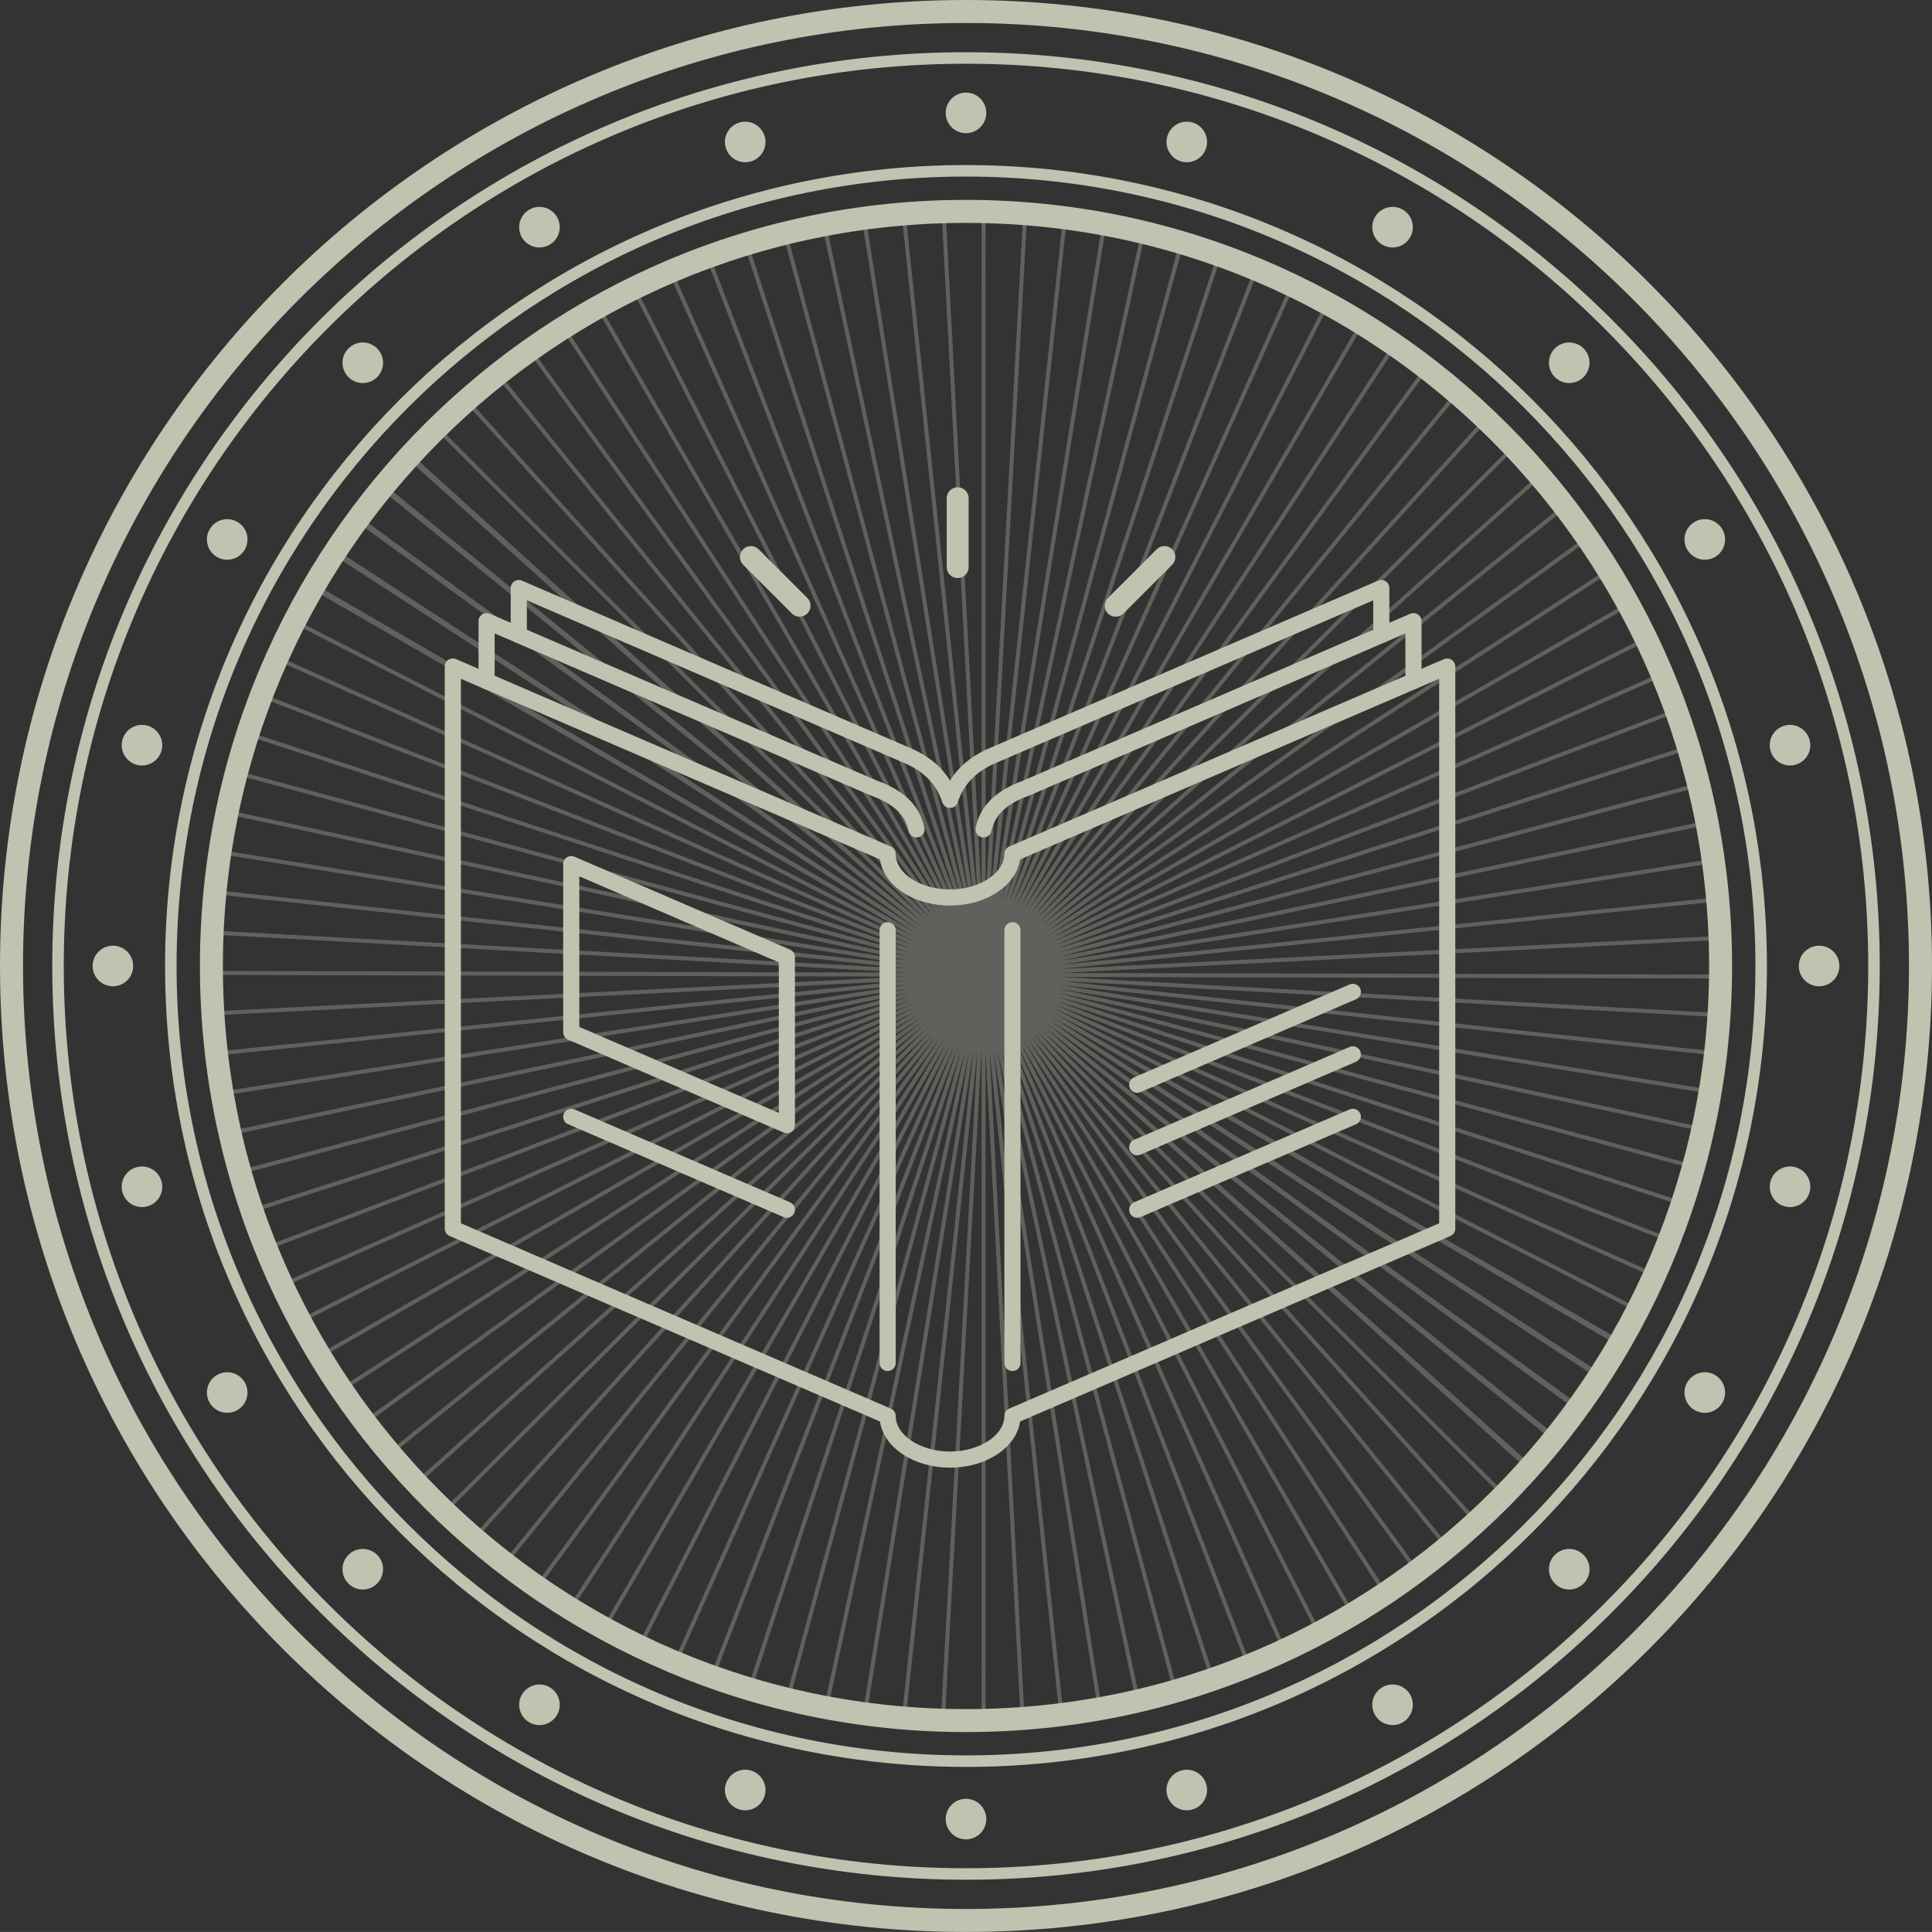
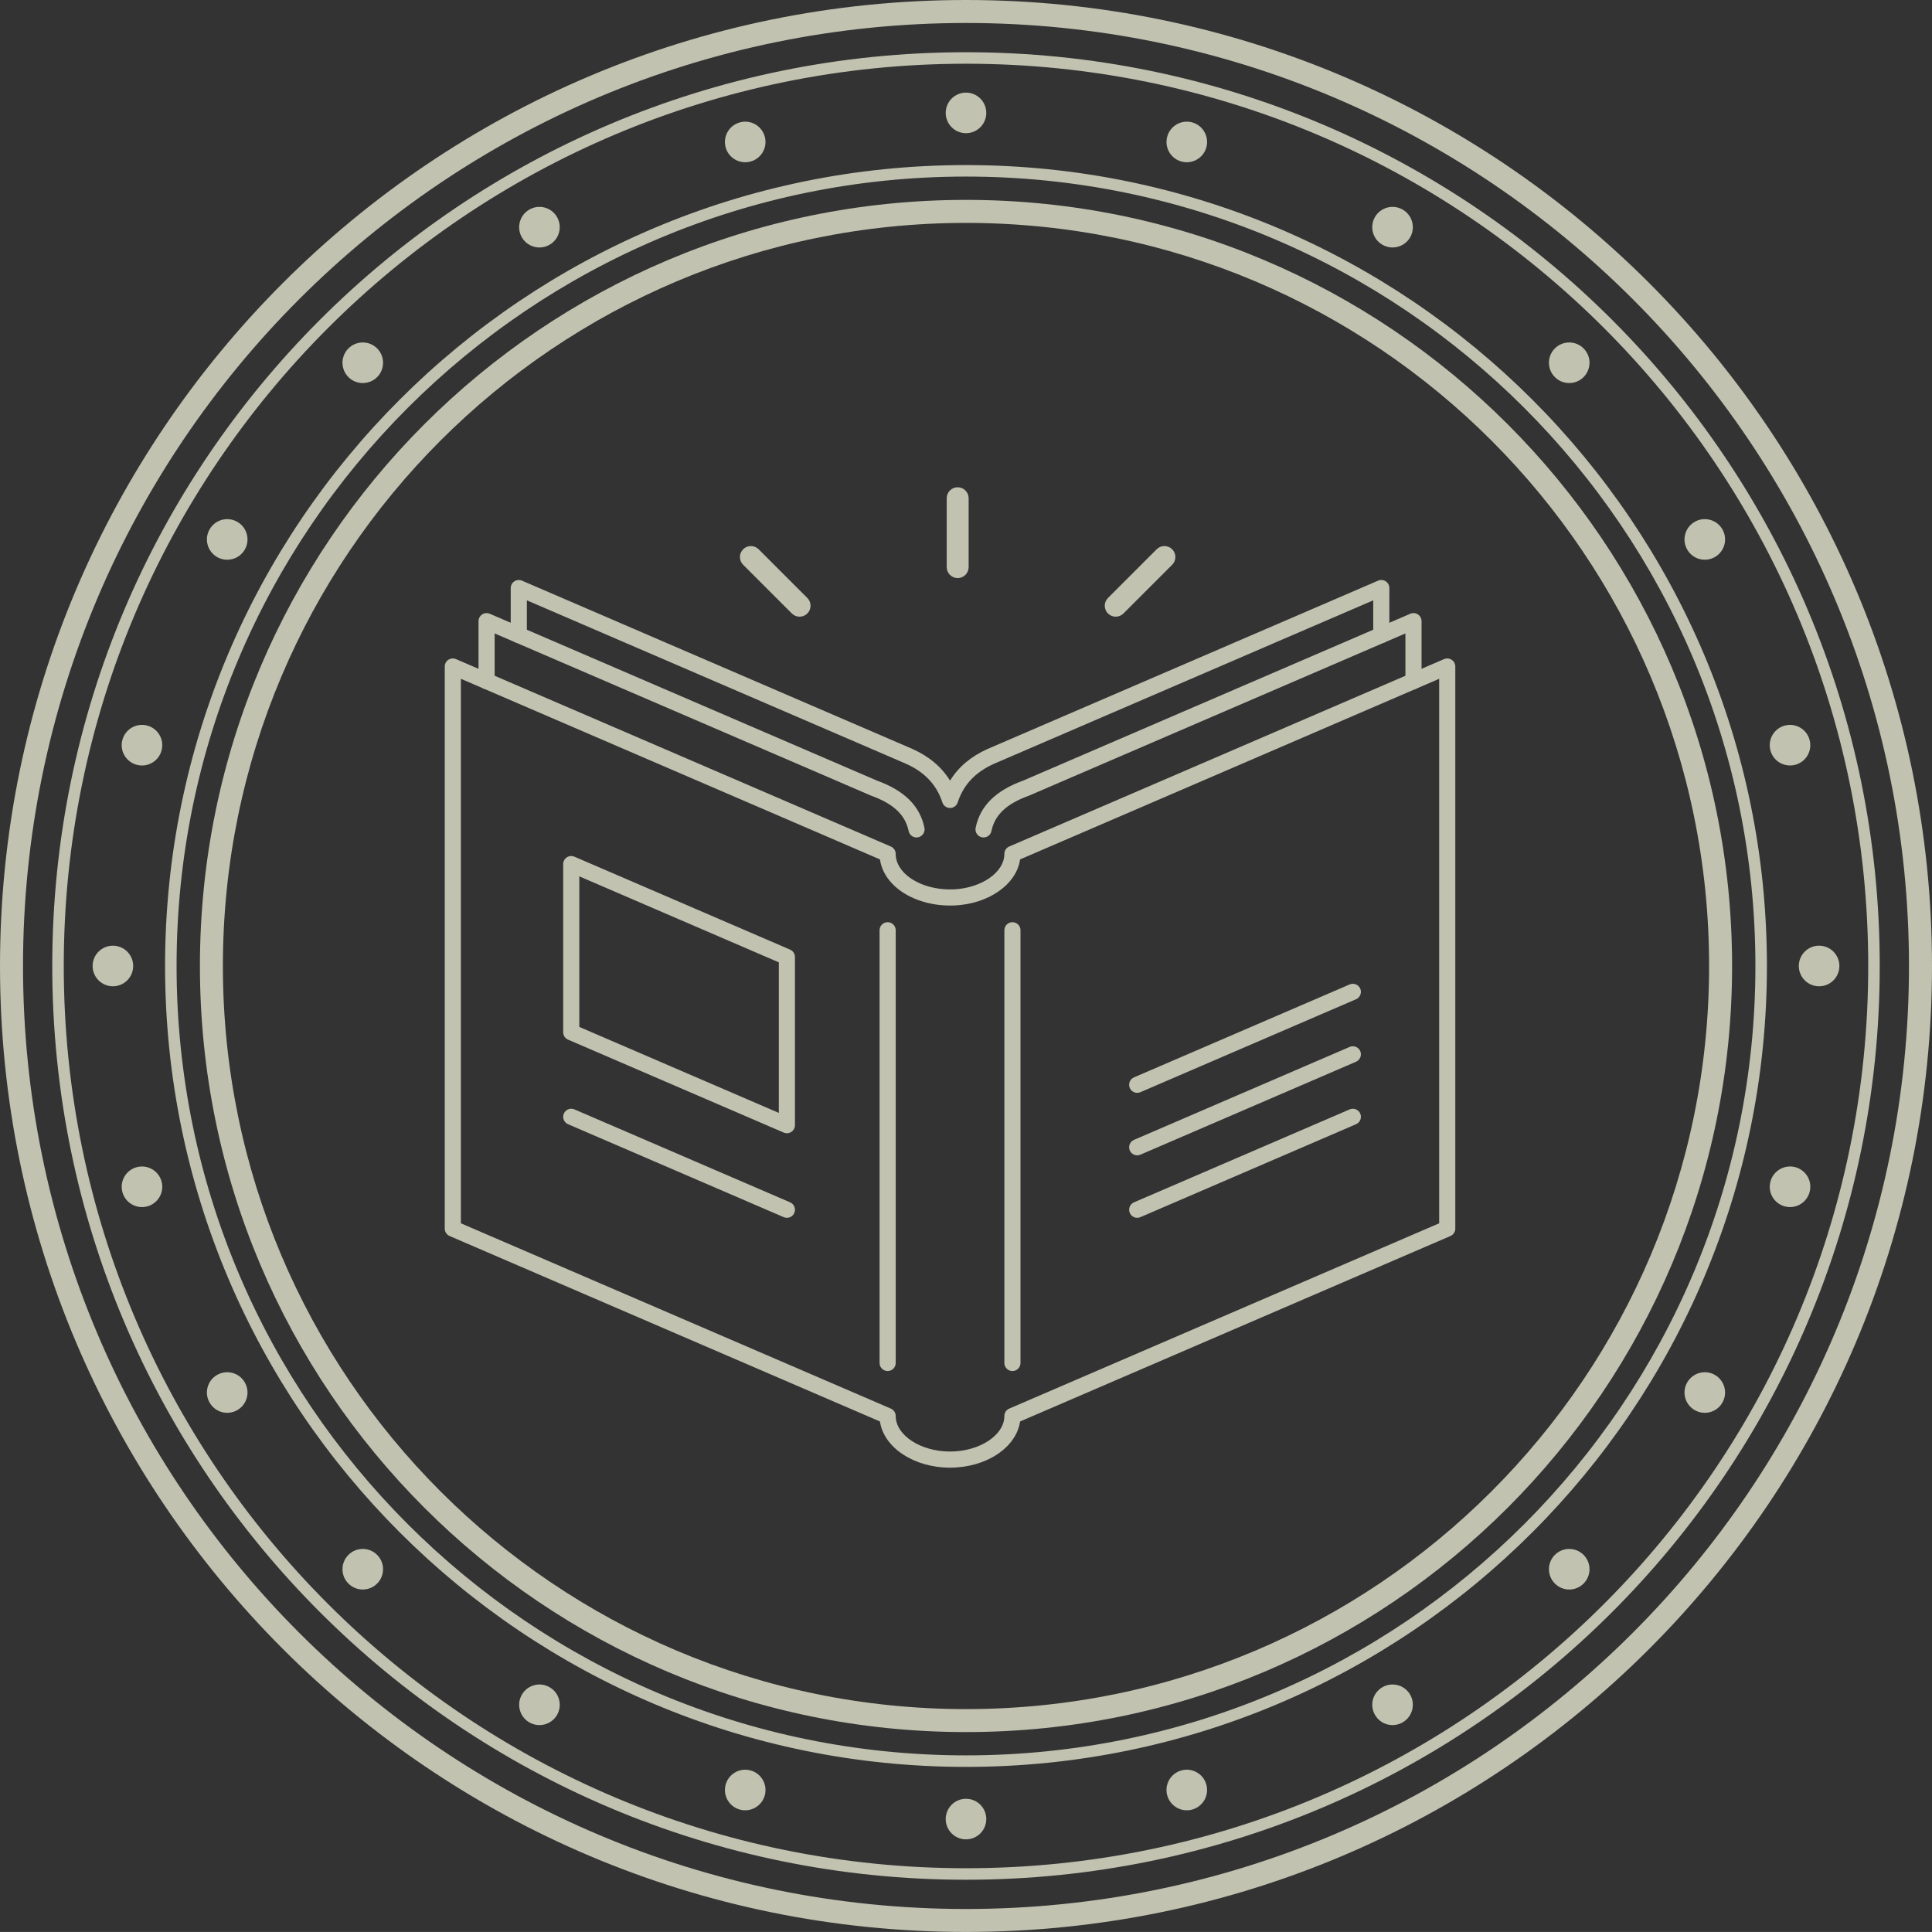
<svg xmlns="http://www.w3.org/2000/svg" version="1.1" id="Layer_1" x="0px" y="0px" width="175.584px" height="175.58px" viewBox="0 0 175.584 175.58" enable-background="new 0 0 175.584 175.58" xml:space="preserve">
  <rect x="0" y="0" width="175.584" height="175.58" fill="#333333" stroke="none" />
  <g>
    <g opacity="0.27">
      <path fill="none" d="M126.371,145.197c0.878-0.593,1.739-1.208,2.587-1.839L93.338,94.33L126.371,145.197z" />
      <path fill="none" d="M123.383,147.098c0.908-0.547,1.801-1.117,2.681-1.705L93.036,94.535L123.383,147.098z" />
      <path fill="none" d="M132.182,35.703c-0.815-0.687-1.647-1.353-2.495-2.001L93.655,83.059L132.182,35.703z" />
      <path fill="none" d="M129.399,33.476c-0.851-0.644-1.718-1.267-2.598-1.872l-33.44,51.238L129.399,33.476z" />
      <path fill="none" d="M126.503,31.392c-0.884-0.6-1.783-1.177-2.695-1.736L93.056,82.64L126.503,31.392z" />
      <path fill="none" d="M120.298,148.845c0.936-0.5,1.858-1.023,2.768-1.564L92.718,94.716L120.298,148.845z" />
      <path fill="none" d="M139.778,43.183c-0.698-0.802-1.415-1.586-2.149-2.355L94.465,83.796L139.778,43.183z" />
      <path fill="none" d="M142.039,45.919c-0.656-0.836-1.329-1.656-2.022-2.46L94.71,84.068L142.039,45.919z" />
      <path fill="none" d="M117.126,150.431c0.962-0.452,1.911-0.926,2.848-1.42L92.396,94.887L117.126,150.431z" />
      <path fill="none" d="M144.156,48.765c-0.611-0.868-1.241-1.721-1.891-2.559L94.931,84.358L144.156,48.765z" />
      <path fill="none" d="M137.377,40.564c-0.279-0.289-0.547-0.588-0.831-0.872c-0.468-0.468-0.957-0.917-1.438-1.371L94.207,83.538    L137.377,40.564z" />
      <path fill="none" d="M146.122,51.714c-0.565-0.898-1.15-1.782-1.755-2.651L95.148,84.652L146.122,51.714z" />
-       <path fill="none" d="M129.249,143.138c0.845-0.636,1.677-1.289,2.491-1.962L93.639,94.124L129.249,143.138z" />
+       <path fill="none" d="M129.249,143.138L93.639,94.124L129.249,143.138z" />
      <path fill="none" d="M134.843,38.068c-0.778-0.727-1.573-1.435-2.385-2.125L93.941,83.286L134.843,38.068z" />
      <path fill="none" d="M100.123,20.67c-1.058-0.189-2.125-0.354-3.199-0.493l-6.605,61.495L100.123,20.67z" />
      <path fill="none" d="M96.561,20.131c-1.067-0.133-2.142-0.241-3.224-0.324l-3.381,61.827L96.561,20.131z" />
      <path fill="none" d="M107.126,22.302c-1.031-0.298-2.071-0.574-3.122-0.825L91.037,81.804L107.126,22.302z" />
      <path fill="none" d="M103.647,21.394c-1.046-0.244-2.101-0.464-3.165-0.66l-9.802,60.988L103.647,21.394z" />
      <path fill="none" d="M92.972,19.779c-1.125-0.081-2.258-0.133-3.398-0.159v62.281L92.972,19.779z" />
      <path fill="none" d="M89.209,19.611c-0.406-0.007-0.809-0.031-1.217-0.031c-0.681,0-1.355,0.032-2.032,0.051l3.249,61.986V19.611z    " />
      <path fill="none" d="M85.595,19.64c-1.089,0.038-2.171,0.102-3.247,0.189l6.496,61.804L85.595,19.64z" />
      <path fill="none" d="M120.387,27.697c-0.943-0.506-1.898-0.992-2.867-1.454L92.411,82.295L120.387,27.697z" />
      <path fill="none" d="M110.548,23.39c-1.013-0.353-2.036-0.683-3.071-0.988L91.39,81.898L110.548,23.39z" />
      <path fill="none" d="M123.496,29.463c-0.915-0.554-1.842-1.089-2.783-1.6l-27.972,54.59L123.496,29.463z" />
      <path fill="none" d="M117.188,26.092c-0.969-0.456-1.949-0.892-2.943-1.303L92.078,82.145L117.188,26.092z" />
      <path fill="none" d="M113.905,24.655c-0.992-0.405-1.995-0.789-3.01-1.147L91.738,82.01L113.905,24.655z" />
      <path fill="none" d="M149.584,57.887c-0.469-0.95-0.958-1.889-1.469-2.814L95.528,85.275L149.584,57.887z" />
      <path fill="none" d="M150.836,115.919c0.424-0.96,0.824-1.933,1.204-2.916L95.841,91.278L150.836,115.919z" />
      <path fill="none" d="M147.745,122.068c0.492-0.868,0.965-1.749,1.42-2.64l-53.35-27.341L147.745,122.068z" />
      <path fill="none" d="M152.174,112.662c0.373-0.98,0.722-1.973,1.051-2.975L95.964,90.933L152.174,112.662z" />
      <path fill="none" d="M149.331,119.102c0.473-0.938,0.923-1.888,1.354-2.851l-54.995-24.64L149.331,119.102z" />
      <path fill="none" d="M154.338,105.966c0.27-1.013,0.513-2.037,0.737-3.067L96.17,90.233L154.338,105.966z" />
      <path fill="none" d="M153.342,109.342c0.322-0.998,0.619-2.007,0.896-3.025L96.074,90.585L153.342,109.342z" />
      <path fill="none" d="M141.842,130.827c0.621-0.784,1.226-1.581,1.813-2.392L95.186,93.046L141.842,130.827z" />
-       <path fill="none" d="M139.584,133.536c0.661-0.752,1.307-1.516,1.934-2.297L94.946,93.344L139.584,133.536z" />
      <path fill="none" d="M137.19,136.129c0.699-0.718,1.384-1.448,2.051-2.196L94.688,93.627L137.19,136.129z" />
      <path fill="none" d="M134.665,138.597c0.635-0.589,1.268-1.181,1.881-1.793c0.134-0.134,0.259-0.276,0.392-0.411L94.194,93.65    L134.665,138.597z" />
      <path fill="none" d="M155.158,102.543c0.217-1.025,0.407-2.06,0.577-3.101l-59.484-9.565L155.158,102.543z" />
      <path fill="none" d="M145.928,125.086c0.537-0.842,1.055-1.697,1.556-2.564L95.617,92.414L145.928,125.086z" />
      <path fill="none" d="M143.959,128.008c0.58-0.814,1.142-1.641,1.687-2.481l-50.24-32.794L143.959,128.008z" />
      <path fill="none" d="M156.326,81.529c-0.102-1.053-0.234-2.097-0.383-3.136l-59.625,9.3L156.326,81.529z" />
      <path fill="none" d="M154.502,71.113c-0.263-1.023-0.554-2.036-0.862-3.04L96.098,86.619L154.502,71.113z" />
      <path fill="none" d="M152.388,64.376c-0.368-0.993-0.755-1.976-1.167-2.947l-55.38,24.506L152.388,64.376z" />
      <path fill="none" d="M155.288,74.552c-0.21-1.036-0.447-2.061-0.703-3.079l-58.394,15.5L155.288,74.552z" />
      <path fill="none" d="M132.016,140.935c0.81-0.678,1.606-1.372,2.384-2.086L93.923,93.894L132.016,140.935z" />
      <path fill="none" d="M155.897,78.026c-0.156-1.045-0.341-2.08-0.543-3.108L96.275,87.33L155.897,78.026z" />
      <path fill="none" d="M151.07,61.096c-0.419-0.973-0.857-1.935-1.32-2.884l-54.059,27.39L151.07,61.096z" />
      <path fill="none" d="M156.262,95.592c0.111-1.041,0.192-2.089,0.255-3.144L96.36,89.154L156.262,95.592z" />
      <path fill="none" d="M156.546,92.083c0.057-1.044,0.085-2.097,0.095-3.153l-60.267-0.142L156.546,92.083z" />
      <path fill="none" d="M155.799,99.082c0.164-1.034,0.299-2.077,0.417-3.126l-59.897-6.438L155.799,99.082z" />
      <path fill="none" d="M156.65,88.565c0-0.106,0.008-0.211,0.008-0.317c0-0.952-0.033-1.896-0.072-2.838l-60.212,3.013    L156.65,88.565z" />
      <path fill="none" d="M147.933,54.756c-0.518-0.925-1.055-1.837-1.614-2.735L95.352,84.955L147.933,54.756z" />
      <path fill="none" d="M156.577,85.043c-0.049-1.057-0.127-2.105-0.223-3.149l-59.995,6.163L156.577,85.043z" />
      <path fill="none" d="M20.807,74.029c-0.226,1.074-0.425,2.158-0.6,3.25l62.325,10.022L20.807,74.029z" />
      <path fill="none" d="M30.989,126.544c0.611,0.908,1.244,1.8,1.897,2.677l50.749-36.695L30.989,126.544z" />
      <path fill="none" d="M29.039,123.461c0.563,0.94,1.147,1.865,1.753,2.775l52.639-34.014L29.039,123.461z" />
-       <path fill="none" d="M27.252,120.277c0.513,0.97,1.048,1.926,1.605,2.868l54.399-31.242L27.252,120.277z" />
      <path fill="none" d="M33.106,129.512c0.658,0.874,1.335,1.731,2.033,2.571L83.852,92.82L33.106,129.512z" />
      <path fill="none" d="M37.794,135.081c0.542,0.58,1.082,1.162,1.643,1.723c0.21,0.21,0.432,0.407,0.644,0.614l44.238-44.037    L37.794,135.081z" />
      <path fill="none" d="M25.636,117.001c0.46,0.997,0.944,1.98,1.45,2.951l56.006-28.376L25.636,117.001z" />
-       <path fill="none" d="M35.378,132.359c0.702,0.836,1.423,1.656,2.163,2.458L84.074,93.11L35.378,132.359z" />
      <path fill="none" d="M22.933,110.207c0.352,1.043,0.728,2.074,1.127,3.094l58.747-22.397L22.933,110.207z" />
      <path fill="none" d="M24.194,113.641c0.407,1.021,0.837,2.03,1.291,3.027l57.457-25.425L24.194,113.641z" />
      <path fill="none" d="M20.269,99.561c0.18,1.087,0.384,2.166,0.615,3.234L82.51,89.848L20.269,99.561z" />
      <path fill="none" d="M19.763,95.925c0.122,1.098,0.267,2.188,0.441,3.271l62.261-9.711L19.763,95.925z" />
      <path fill="none" d="M19.451,92.272c0.064,1.104,0.15,2.201,0.265,3.291l62.708-6.442L19.451,92.272z" />
      <path fill="none" d="M40.345,137.67c0.784,0.756,1.585,1.493,2.404,2.211L84.576,93.64L40.345,137.67z" />
      <path fill="none" d="M21.855,106.709c0.295,1.06,0.614,2.108,0.958,3.146l59.874-19.298L21.855,106.709z" />
      <path fill="none" d="M20.967,103.157c0.238,1.075,0.5,2.14,0.788,3.196l60.837-16.148L20.967,103.157z" />
      <path fill="none" d="M75.154,155.7c1.053,0.199,2.113,0.376,3.182,0.527l9.768-60.773L75.154,155.7z" />
      <path fill="none" d="M71.64,154.941c1.043,0.255,2.093,0.488,3.154,0.694l12.953-60.261L71.64,154.941z" />
      <path fill="none" d="M64.744,152.871c1.013,0.365,2.036,0.708,3.071,1.026l19.23-58.729L64.744,152.871z" />
      <path fill="none" d="M68.167,153.997c1.029,0.31,2.068,0.599,3.117,0.861l16.11-59.579L68.167,153.997z" />
-       <path fill="none" d="M89.209,95.27l-3.369,61.592c0.716,0.022,1.43,0.054,2.152,0.054c0.408,0,0.81-0.024,1.217-0.031V95.27z" />
      <path fill="none" d="M81.984,19.858c-1.087,0.094-2.165,0.215-3.236,0.359l9.733,61.451L81.984,19.858z" />
      <path fill="none" d="M82.264,156.66c1.064,0.088,2.134,0.154,3.211,0.193l3.353-61.309L82.264,156.66z" />
      <path fill="none" d="M61.381,151.566c0.994,0.418,1.999,0.816,3.017,1.188l22.308-57.722L61.381,151.566z" />
      <path fill="none" d="M48.743,144.58c0.889,0.621,1.794,1.22,2.714,1.799l33.968-52.046L48.743,144.58z" />
      <path fill="none" d="M51.764,146.577c0.919,0.572,1.854,1.123,2.801,1.652l31.162-53.691L51.764,146.577z" />
      <path fill="none" d="M45.827,142.426c0.857,0.667,1.729,1.314,2.618,1.942l36.682-50.247L45.827,142.426z" />
      <path fill="none" d="M43.026,140.121c0.821,0.712,1.659,1.406,2.514,2.079l39.303-48.309L43.026,140.121z" />
      <path fill="none" d="M58.091,150.077c0.972,0.471,1.958,0.917,2.954,1.343L86.37,94.888L58.091,150.077z" />
      <path fill="none" d="M54.883,148.41c0.947,0.522,1.908,1.022,2.882,1.5l28.28-55.191L54.883,148.41z" />
      <path fill="none" d="M78.699,156.272c1.06,0.144,2.126,0.265,3.201,0.359l6.565-61.123L78.699,156.272z" />
      <path fill="none" d="M51.277,30.232c-0.926,0.587-1.837,1.195-2.732,1.825l36.898,50.786L51.277,30.232z" />
      <path fill="none" d="M57.63,26.655c-0.982,0.485-1.951,0.992-2.906,1.521l31.339,54.281L57.63,26.655z" />
      <path fill="none" d="M54.407,28.358c-0.956,0.537-1.897,1.096-2.823,1.676l34.167,52.613L54.407,28.358z" />
      <path fill="none" d="M48.247,32.268c-0.894,0.636-1.772,1.292-2.633,1.969l39.534,48.82L48.247,32.268z" />
      <path fill="none" d="M39.846,39.301c-0.134,0.132-0.276,0.257-0.409,0.391c-0.604,0.604-1.188,1.229-1.77,1.856l46.428,42.003    L39.846,39.301z" />
      <path fill="none" d="M37.301,41.932c-0.704,0.771-1.389,1.559-2.058,2.361l48.595,39.541L37.301,41.932z" />
      <path fill="none" d="M45.327,34.463c-0.859,0.683-1.702,1.385-2.527,2.107l42.061,46.713L45.327,34.463z" />
      <path fill="none" d="M42.524,36.809c-0.823,0.728-1.627,1.474-2.413,2.24l44.479,44.479L42.524,36.809z" />
      <path fill="none" d="M74.808,20.858c-1.072,0.208-2.134,0.443-3.188,0.701L87.762,81.8L74.808,20.858z" />
      <path fill="none" d="M71.264,21.642c-1.06,0.266-2.11,0.557-3.15,0.871l19.294,59.382L71.264,21.642z" />
      <path fill="none" d="M78.385,20.263c-1.081,0.151-2.153,0.33-3.217,0.531l12.951,60.93L78.385,20.263z" />
      <path fill="none" d="M60.935,25.124c-1.006,0.432-2,0.886-2.981,1.364L86.387,82.29L60.935,25.124z" />
      <path fill="none" d="M67.763,22.613c-1.045,0.322-2.079,0.669-3.102,1.039l22.401,58.356L67.763,22.613z" />
      <path fill="none" d="M64.315,23.773c-1.027,0.377-2.043,0.777-3.047,1.201L86.72,82.139L64.315,23.773z" />
      <path fill="none" d="M19.334,88.606c0.006,1.106,0.032,2.208,0.09,3.301l62.986-3.152L19.334,88.606z" />
      <path fill="none" d="M22.712,66.942c-0.341,1.044-0.656,2.1-0.947,3.167l60.945,16.484L22.712,66.942z" />
      <path fill="none" d="M113.872,151.853c0.985-0.401,1.958-0.826,2.921-1.271L92.063,95.039L113.872,151.853z" />
      <path fill="none" d="M21.664,70.459c-0.284,1.062-0.541,2.133-0.775,3.214l61.724,13.271L21.664,70.459z" />
      <path fill="none" d="M20.143,77.639c-0.168,1.084-0.308,2.177-0.424,3.277l62.746,6.744L20.143,77.639z" />
      <path fill="none" d="M19.408,84.939c-0.052,1.095-0.083,2.195-0.083,3.302L82.41,88.39L19.408,84.939z" />
      <path fill="none" d="M19.675,81.28c-0.11,1.09-0.192,2.189-0.25,3.294l62.998,3.45L19.675,81.28z" />
      <path fill="none" d="M26.956,56.796c-0.504,0.977-0.986,1.967-1.444,2.971l57.582,25.799L26.956,56.796z" />
      <path fill="none" d="M30.569,50.607c-0.574,0.874-1.129,1.759-1.663,2.659l54.26,31.498L30.569,50.607z" />
      <path fill="none" d="M28.641,53.726c-0.526,0.902-1.033,1.817-1.518,2.745l55.843,28.62L28.641,53.726z" />
      <path fill="none" d="M23.945,63.485c-0.397,1.025-0.769,2.062-1.117,3.111l59.99,19.648L23.945,63.485z" />
      <path fill="none" d="M32.658,47.595c-0.619,0.841-1.222,1.695-1.803,2.565l52.523,34.285L32.658,47.595z" />
      <path fill="none" d="M25.362,60.1c-0.451,1.002-0.879,2.018-1.282,3.044L82.943,85.9L25.362,60.1z" />
      <path fill="none" d="M34.902,44.699c-0.663,0.807-1.31,1.627-1.937,2.464l50.632,36.968L34.902,44.699z" />
      <path fill="none" d="M153.533,67.717c-0.316-1.01-0.654-2.011-1.015-3L95.977,86.274L153.533,67.717z" />
      <path fill="none" d="M100.223,155.807c1.053-0.189,2.098-0.402,3.134-0.639L90.664,95.453L100.223,155.807z" />
      <path fill="none" d="M93.144,156.703c1.071-0.08,2.134-0.182,3.19-0.31l-6.396-60.85L93.144,156.703z" />
      <path fill="none" d="M107.157,154.184c1.025-0.297,2.039-0.618,3.043-0.961l-18.826-57.94L107.157,154.184z" />
      <path fill="none" d="M110.547,153.106c1.006-0.35,2.001-0.724,2.986-1.118L91.722,95.169L110.547,153.106z" />
      <path fill="none" d="M103.713,155.086c1.04-0.244,2.071-0.511,3.093-0.802L91.022,95.378L103.713,155.086z" />
      <path fill="none" d="M89.574,156.876c1.075-0.024,2.143-0.071,3.205-0.145l-3.205-61.164V156.876z" />
      <path fill="none" d="M96.697,156.347c1.063-0.134,2.119-0.292,3.166-0.475l-9.56-60.362L96.697,156.347z" />
      <radialGradient id="SVGID_1_" cx="87.987" cy="88.248" r="88.157" gradientUnits="userSpaceOnUse">
        <stop offset="0.707" style="stop-color:#D8DDCC" />
        <stop offset="0.745" style="stop-color:#DEE2D4" />
        <stop offset="0.908" style="stop-color:#F6F7F3" />
        <stop offset="1" style="stop-color:#FFFFFF" />
      </radialGradient>
-       <path fill="url(#SVGID_1_)" d="M89.209,156.885c0.122-0.002,0.243-0.006,0.365-0.009V95.567l3.205,61.164    c0.122-0.009,0.243-0.019,0.364-0.028l-3.205-61.16l6.396,60.85c0.121-0.015,0.242-0.031,0.362-0.046L90.303,95.51l9.56,60.362    c0.12-0.021,0.24-0.042,0.36-0.064l-9.559-60.354l12.693,59.715c0.119-0.027,0.238-0.055,0.356-0.082L91.022,95.378l15.784,58.906    c0.117-0.034,0.235-0.066,0.352-0.1L91.374,95.283l18.826,57.94c0.115-0.04,0.231-0.077,0.346-0.117L91.722,95.169l21.811,56.818    c0.113-0.045,0.227-0.088,0.34-0.134L92.063,95.039l24.729,55.543c0.11-0.051,0.223-0.099,0.333-0.15l-24.73-55.544l27.578,54.124    c0.108-0.057,0.218-0.109,0.325-0.167l-27.58-54.129l30.348,52.564c0.105-0.062,0.213-0.12,0.317-0.182L93.036,94.535    l33.028,50.858c0.101-0.067,0.206-0.129,0.307-0.197L93.338,94.33l35.621,49.028c0.098-0.073,0.194-0.147,0.291-0.22    l-35.61-49.014l38.101,47.051c0.094-0.078,0.183-0.161,0.276-0.24L93.923,93.894l40.478,44.956    c0.09-0.083,0.175-0.169,0.265-0.252L94.194,93.65l42.744,42.743c0.085-0.086,0.167-0.177,0.252-0.264L94.688,93.627    l44.553,40.306c0.116-0.13,0.228-0.265,0.343-0.396L94.946,93.344l46.573,37.896c0.109-0.136,0.215-0.275,0.324-0.412    L95.186,93.046l48.469,35.389c0.102-0.142,0.202-0.285,0.304-0.427L95.405,92.732l50.24,32.794    c0.095-0.146,0.189-0.293,0.283-0.441l-50.31-32.672l51.866,30.108c0.087-0.151,0.175-0.302,0.261-0.454L95.815,92.086    l53.35,27.341c0.055-0.108,0.112-0.216,0.167-0.325L95.691,91.612l54.995,24.64c0.05-0.111,0.101-0.222,0.151-0.333L95.841,91.278    l56.199,21.725c0.044-0.114,0.091-0.226,0.134-0.34l-56.21-21.729l57.261,18.754c0.038-0.116,0.08-0.229,0.117-0.346    L96.074,90.585l58.164,15.732c0.032-0.118,0.068-0.233,0.1-0.351L96.17,90.233l58.905,12.666c0.026-0.119,0.057-0.236,0.082-0.356    L96.251,89.877l59.484,9.565c0.02-0.121,0.045-0.239,0.064-0.36l-59.481-9.564l59.897,6.438c0.014-0.122,0.033-0.241,0.046-0.363    L96.36,89.154l60.157,3.295c0.007-0.122,0.021-0.243,0.028-0.365l-60.172-3.295l60.267,0.142c0.001-0.122,0.009-0.243,0.009-0.365    l-60.276-0.142l60.212-3.013c-0.005-0.122-0.004-0.245-0.009-0.366l-60.218,3.014l59.995-6.163    c-0.011-0.121-0.016-0.244-0.028-0.365l-60.008,6.164l59.625-9.3c-0.018-0.122-0.029-0.246-0.047-0.368L96.275,87.33    l59.079-12.413c-0.024-0.121-0.041-0.245-0.065-0.365L96.192,86.973l58.394-15.5c-0.03-0.12-0.053-0.242-0.083-0.361    L96.098,86.619l57.543-18.547c-0.036-0.118-0.07-0.237-0.107-0.355L95.977,86.274l56.542-21.557    c-0.042-0.115-0.088-0.227-0.13-0.341L95.841,85.935l55.38-24.506c-0.048-0.112-0.102-0.221-0.151-0.333L95.691,85.601    l54.059-27.39c-0.053-0.109-0.112-0.215-0.166-0.325L95.528,85.275l52.588-30.202c-0.059-0.106-0.123-0.21-0.182-0.317    L95.352,84.955l50.968-32.934c-0.064-0.104-0.132-0.205-0.197-0.308L95.148,84.652l49.219-35.589    c-0.07-0.1-0.141-0.198-0.212-0.297L94.931,84.358l47.334-38.152c-0.075-0.096-0.15-0.191-0.226-0.287L94.71,84.068l45.308-40.609    c-0.08-0.092-0.16-0.185-0.24-0.276L94.465,83.796l43.164-42.968c-0.084-0.088-0.167-0.177-0.252-0.264l-43.17,42.974    l40.901-45.217c-0.089-0.084-0.176-0.169-0.265-0.252L93.941,83.286l38.517-47.344c-0.093-0.079-0.183-0.161-0.277-0.239    L93.655,83.059l36.032-49.357c-0.097-0.074-0.19-0.152-0.287-0.226L93.361,82.842l33.44-51.238    c-0.101-0.069-0.197-0.144-0.298-0.212L93.056,82.64l30.752-52.985c-0.104-0.063-0.207-0.129-0.311-0.192l-30.755,52.99    l27.972-54.59c-0.107-0.058-0.218-0.109-0.326-0.167L92.411,82.295l25.109-56.052c-0.11-0.052-0.223-0.099-0.333-0.15    l-25.11,56.053l22.167-57.356c-0.112-0.047-0.227-0.088-0.34-0.134L91.738,82.01l19.156-58.502    c-0.115-0.041-0.231-0.078-0.346-0.117L91.39,81.898l16.087-59.496c-0.117-0.035-0.235-0.066-0.351-0.1L91.037,81.804    l12.967-60.327c-0.119-0.028-0.238-0.055-0.356-0.083L90.681,81.722l9.802-60.988c-0.12-0.022-0.24-0.042-0.36-0.064    l-9.804,61.001l6.605-61.495c-0.121-0.016-0.242-0.031-0.363-0.046l-6.606,61.503l3.381-61.827    c-0.121-0.009-0.243-0.019-0.364-0.028l-3.398,62.122V19.62c-0.122-0.003-0.243-0.007-0.365-0.009v62.007l-3.249-61.986    c-0.122,0.004-0.244,0.005-0.365,0.009l3.249,61.994L82.348,19.83c-0.121,0.01-0.243,0.017-0.364,0.028l6.497,61.81l-9.733-61.451    c-0.121,0.016-0.242,0.029-0.363,0.046l9.734,61.461l-12.951-60.93c-0.12,0.022-0.241,0.041-0.36,0.064L87.762,81.8L71.62,21.559    c-0.118,0.029-0.239,0.053-0.356,0.083l16.145,60.253L68.114,22.513c-0.116,0.035-0.235,0.064-0.352,0.1l19.299,59.395    L64.661,23.652c-0.115,0.042-0.231,0.079-0.345,0.121L86.72,82.139L61.268,24.974c-0.112,0.048-0.221,0.103-0.333,0.15    L86.387,82.29L57.954,26.488c-0.109,0.053-0.216,0.112-0.325,0.167l28.433,55.802L54.724,28.176    c-0.106,0.06-0.21,0.123-0.316,0.182l31.344,54.289L51.584,30.035c-0.103,0.065-0.204,0.132-0.307,0.197l34.166,52.611    L48.544,32.057c-0.099,0.07-0.198,0.141-0.297,0.211l36.901,50.79l-39.534-48.82c-0.096,0.075-0.192,0.15-0.287,0.226    l39.534,48.821L42.8,36.571c-0.092,0.08-0.185,0.158-0.276,0.239l42.066,46.719L40.11,39.049    c-0.087,0.085-0.178,0.167-0.265,0.252l44.25,44.25L37.667,41.548c-0.12,0.13-0.247,0.253-0.366,0.384l46.537,41.901    L35.243,44.293c-0.113,0.136-0.229,0.27-0.341,0.406l48.695,39.432L32.965,47.163c-0.106,0.142-0.202,0.29-0.307,0.432    l50.72,36.851L30.855,50.16c-0.098,0.147-0.189,0.299-0.286,0.446l52.597,34.157l-54.26-31.498    c-0.09,0.152-0.175,0.307-0.264,0.46l54.325,31.365l-55.843-28.62c-0.057,0.108-0.111,0.217-0.167,0.325l56.138,28.771    L25.512,59.767c-0.051,0.111-0.101,0.222-0.151,0.333L82.943,85.9L24.079,63.145c-0.045,0.114-0.09,0.227-0.134,0.34    l58.874,22.759l-59.99-19.648c-0.038,0.115-0.079,0.229-0.117,0.346l59.998,19.65L21.764,70.108    c-0.032,0.118-0.068,0.233-0.1,0.351l60.949,16.485L20.889,73.673c-0.026,0.119-0.057,0.236-0.082,0.355l61.725,13.272    L20.207,77.279c-0.019,0.121-0.046,0.239-0.064,0.36L82.465,87.66l-62.746-6.744c-0.013,0.122-0.031,0.242-0.043,0.364    l62.748,6.744l-62.998-3.45c-0.006,0.122-0.011,0.244-0.016,0.365L82.41,88.39l-63.085-0.149c0,0.002,0,0.004,0,0.004    c0,0.123,0.009,0.241,0.009,0.361l63.076,0.149l-62.986,3.152c0.006,0.123,0.021,0.243,0.028,0.365l62.973-3.151l-62.708,6.442    c0.013,0.122,0.033,0.242,0.046,0.363l62.702-6.441l-62.261,9.711c0.02,0.122,0.045,0.243,0.065,0.365l62.241-9.713    l-61.626,12.947c0.026,0.121,0.057,0.241,0.083,0.362l61.625-12.952l-60.837,16.148c0.032,0.119,0.068,0.237,0.101,0.356    l60.832-16.152l-59.874,19.298c0.039,0.118,0.079,0.234,0.119,0.352l59.874-19.303L24.06,113.301    c0.045,0.113,0.089,0.227,0.134,0.34l58.748-22.398l-57.457,25.425c0.05,0.111,0.099,0.222,0.151,0.333l57.456-25.425    l-56.006,28.376c0.056,0.108,0.109,0.217,0.166,0.325l56.003-28.375l-54.399,31.242c0.062,0.105,0.12,0.212,0.182,0.317    l54.393-31.239l-52.639,34.014c0.067,0.102,0.129,0.207,0.197,0.308l52.646-34.018l-50.749,36.695    c0.073,0.097,0.147,0.193,0.22,0.291L83.852,92.82l-48.713,39.263c0.078,0.094,0.161,0.183,0.239,0.276L84.074,93.11    l-46.532,41.707c0.083,0.089,0.169,0.175,0.252,0.265l46.525-41.7l-44.238,44.037c0.087,0.085,0.177,0.167,0.264,0.252    l44.231-44.03l-41.827,46.241c0.092,0.081,0.184,0.16,0.277,0.24l41.817-46.23L45.54,142.2c0.096,0.076,0.191,0.151,0.288,0.226    l39.299-48.305l-36.682,50.247c0.1,0.07,0.198,0.142,0.298,0.212l36.681-50.247l-33.968,52.046    c0.103,0.065,0.204,0.133,0.308,0.197l33.963-52.039l-31.162,53.691c0.107,0.06,0.21,0.124,0.317,0.182l31.162-53.691    l-28.28,55.191c0.109,0.054,0.216,0.114,0.326,0.167L86.37,94.888l-25.324,56.533c0.112,0.048,0.223,0.098,0.335,0.145    l25.325-56.534l-22.308,57.722c0.114,0.042,0.232,0.076,0.347,0.117l22.301-57.704l-19.23,58.729    c0.116,0.036,0.236,0.065,0.352,0.1L87.393,95.28l-16.11,59.579c0.118,0.03,0.238,0.053,0.356,0.083l16.106-59.566l-12.953,60.261    c0.12,0.023,0.241,0.042,0.36,0.064l12.949-60.247l-9.768,60.773c0.12,0.017,0.242,0.03,0.363,0.046l9.766-60.763L81.9,156.632    c0.121,0.011,0.243,0.018,0.365,0.028l6.564-61.116l-3.353,61.309c0.121,0.004,0.244,0.005,0.365,0.009l3.369-61.592V156.885z" />
    </g>
    <g>
      <path fill-rule="evenodd" clip-rule="evenodd" fill="#C1C2B0" d="M87.793,18.166c-19.228,0-36.633,7.793-49.234,20.394    C25.962,51.157,18.169,68.563,18.169,87.791c0,19.228,7.793,36.633,20.391,49.23c12.601,12.601,30.006,20.394,49.234,20.394    c19.225,0,36.633-7.793,49.231-20.394c12.598-12.598,20.391-30.003,20.391-49.23c0-19.225-7.793-36.634-20.391-49.231    C124.427,25.959,107.018,18.166,87.793,18.166L87.793,18.166z M40.037,40.038c12.221-12.221,29.103-19.78,47.756-19.78    c18.65,0,35.532,7.559,47.753,19.78s19.78,29.103,19.78,47.753c0,18.649-7.559,35.532-19.78,47.752s-29.103,19.783-47.753,19.783    c-18.649,0-35.535-7.562-47.756-19.783c-12.221-12.221-19.78-29.103-19.78-47.752C20.257,69.141,27.817,52.259,40.037,40.038z" />
      <path fill-rule="evenodd" clip-rule="evenodd" fill="#C1C2B0" d="M87.793,4.746c-22.934,0-43.695,9.297-58.723,24.324    C14.047,44.099,4.749,64.859,4.749,87.791c0,22.931,9.297,43.692,24.322,58.719c15.027,15.027,35.788,24.325,58.723,24.325    c22.931,0,43.692-9.297,58.72-24.325c15.027-15.027,24.321-35.789,24.321-58.719c0-22.931-9.294-43.692-24.321-58.72    C131.485,14.043,110.725,4.746,87.793,4.746L87.793,4.746z M87.793,15.002c20.099,0,38.297,8.147,51.469,21.32    c13.169,13.173,21.32,31.368,21.32,51.469c0,20.098-8.151,38.299-21.32,51.469c-13.172,13.173-31.37,21.32-51.469,21.32    c-20.102,0-38.3-8.147-51.469-21.32c-13.172-13.169-21.323-31.37-21.323-51.469c0-20.102,8.151-38.297,21.323-51.469    C49.494,23.149,67.692,15.002,87.793,15.002L87.793,15.002z M37.062,37.062c12.981-12.984,30.919-21.015,50.731-21.015    c19.809,0,37.748,8.03,50.728,21.015c12.984,12.981,21.014,30.916,21.014,50.728c0,19.812-8.03,37.747-21.014,50.731    c-12.981,12.981-30.919,21.011-50.728,21.011c-19.812,0-37.751-8.03-50.731-21.011c-12.984-12.984-21.014-30.919-21.014-50.731    C16.048,67.978,24.078,50.043,37.062,37.062L37.062,37.062z M29.811,29.808C44.647,14.972,65.148,5.792,87.793,5.792    c22.642,0,43.143,9.18,57.979,24.016c14.839,14.839,24.016,35.34,24.016,57.982c0,22.642-9.177,43.143-24.016,57.982    c-14.836,14.836-35.337,24.016-57.979,24.016c-22.645,0-43.146-9.18-57.982-24.016c-14.839-14.839-24.016-35.34-24.016-57.982    C5.795,65.149,14.972,44.648,29.811,29.808z" />
      <path fill-rule="evenodd" clip-rule="evenodd" fill="#C1C2B0" d="M87.793,0C63.55,0,41.6,9.827,25.715,25.712    C9.83,41.6,0,63.55,0,87.791c0,24.243,9.83,46.19,25.715,62.078C41.6,165.754,63.55,175.58,87.793,175.58    c24.24,0,46.19-9.827,62.079-25.712c15.885-15.888,25.712-37.835,25.712-62.078c0-24.24-9.827-46.19-25.712-62.079    C133.984,9.827,112.034,0,87.793,0L87.793,0z M27.193,27.19c15.508-15.508,36.932-25.101,60.6-25.101    c23.665,0,45.089,9.593,60.597,25.101c15.511,15.509,25.101,36.936,25.101,60.601c0,23.665-9.589,45.092-25.101,60.6    c-15.508,15.509-36.932,25.101-60.597,25.101c-23.668,0-45.092-9.593-60.6-25.101c-15.508-15.508-25.101-36.935-25.101-60.6    C2.092,64.125,11.685,42.698,27.193,27.19z" />
      <path fill-rule="evenodd" clip-rule="evenodd" fill="#C1C2B0" d="M87.793,8.417c-1.02,0-1.845,0.825-1.845,1.845    c0,1.017,0.825,1.842,1.845,1.842c1.017,0,1.842-0.825,1.842-1.842C89.635,9.242,88.81,8.417,87.793,8.417L87.793,8.417z     M14.683,68.202c0.266-0.984-0.318-1.994-1.303-2.261c-0.984-0.263-1.994,0.322-2.258,1.306c-0.263,0.984,0.319,1.995,1.306,2.261    C13.41,69.768,14.423,69.186,14.683,68.202L14.683,68.202z M22.246,49.949c0.51-0.883,0.208-2.011-0.676-2.521    c-0.88-0.51-2.008-0.204-2.518,0.676c-0.51,0.88-0.208,2.008,0.676,2.521C20.608,51.131,21.739,50.829,22.246,49.949    L22.246,49.949z M34.275,34.272c0.718-0.721,0.718-1.887,0-2.608c-0.721-0.721-1.887-0.721-2.608,0    c-0.722,0.721-0.722,1.887,0,2.612C32.384,34.993,33.554,34.993,34.275,34.272L34.275,34.272z M49.948,22.242    c0.884-0.507,1.183-1.634,0.676-2.518c-0.51-0.88-1.637-1.185-2.518-0.675c-0.883,0.51-1.186,1.637-0.679,2.521    C47.938,22.45,49.069,22.756,49.948,22.242L49.948,22.242z M68.202,14.683c0.984-0.263,1.569-1.273,1.306-2.258    c-0.263-0.984-1.277-1.569-2.258-1.306c-0.984,0.266-1.569,1.273-1.306,2.261C66.207,14.362,67.221,14.946,68.202,14.683    L68.202,14.683z M107.382,14.683c0.984,0.263,1.995-0.322,2.258-1.306c0.263-0.981-0.322-1.991-1.302-2.258    c-0.984-0.263-1.995,0.322-2.261,1.306C105.813,13.407,106.397,14.42,107.382,14.683L107.382,14.683z M125.635,22.242    c0.883,0.51,2.011,0.208,2.521-0.672c0.507-0.884,0.204-2.011-0.676-2.521c-0.884-0.51-2.011-0.205-2.521,0.675    C124.45,20.609,124.755,21.736,125.635,22.242L125.635,22.242z M141.309,34.272c0.721,0.721,1.891,0.721,2.609,0    c0.721-0.721,0.721-1.887,0-2.608c-0.718-0.721-1.888-0.721-2.609,0C140.591,32.384,140.591,33.554,141.309,34.272L141.309,34.272    z M153.338,49.949c0.51,0.88,1.637,1.183,2.521,0.672c0.88-0.507,1.182-1.637,0.672-2.518c-0.507-0.88-1.637-1.186-2.518-0.676    C153.133,47.938,152.828,49.065,153.338,49.949L153.338,49.949z M160.9,68.202c0.263,0.984,1.274,1.566,2.258,1.303    c0.984-0.263,1.569-1.274,1.302-2.258c-0.263-0.984-1.273-1.569-2.258-1.306C161.219,66.208,160.638,67.218,160.9,68.202    L160.9,68.202z M163.48,87.791c0,1.02,0.822,1.845,1.842,1.845c1.02,0,1.845-0.825,1.845-1.845c0-1.02-0.825-1.845-1.845-1.845    C164.302,85.945,163.48,86.77,163.48,87.791L163.48,87.791z M164.461,108.334c0.266-0.984-0.318-1.994-1.302-2.261    c-0.981-0.26-1.995,0.325-2.258,1.306c-0.263,0.984,0.319,1.994,1.303,2.261C163.188,109.903,164.198,109.318,164.461,108.334    L164.461,108.334z M156.531,127.477c0.51-0.88,0.208-2.008-0.675-2.521c-0.88-0.507-2.008-0.204-2.518,0.679    c-0.51,0.881-0.205,2.008,0.676,2.518C154.894,128.663,156.025,128.361,156.531,127.477L156.531,127.477z M143.918,143.918    c0.721-0.721,0.721-1.887,0-2.608c-0.718-0.718-1.888-0.721-2.609,0c-0.718,0.721-0.718,1.887,0.004,2.608    C142.03,144.639,143.2,144.639,143.918,143.918L143.918,143.918z M127.477,156.532c0.883-0.51,1.186-1.637,0.679-2.521    c-0.51-0.881-1.64-1.183-2.521-0.673c-0.883,0.507-1.183,1.638-0.672,2.518C125.469,156.74,126.597,157.042,127.477,156.532    L127.477,156.532z M108.333,164.461c0.984-0.263,1.569-1.277,1.306-2.261c-0.263-0.981-1.276-1.566-2.258-1.303    c-0.984,0.263-1.569,1.274-1.306,2.258C106.342,164.14,107.353,164.724,108.333,164.461L108.333,164.461z M87.79,167.164    c1.02,0,1.845-0.825,1.845-1.842c0-1.02-0.825-1.845-1.842-1.845c-1.02,0-1.845,0.825-1.845,1.845    C85.948,166.339,86.774,167.164,87.79,167.164L87.79,167.164z M67.247,164.461c0.984,0.263,1.998-0.322,2.261-1.306    c0.263-0.981-0.322-1.995-1.306-2.258c-0.984-0.263-1.994,0.322-2.258,1.306C65.681,163.184,66.266,164.198,67.247,164.461    L67.247,164.461z M48.104,156.532c0.884,0.51,2.011,0.208,2.521-0.676c0.51-0.88,0.204-2.011-0.676-2.518    c-0.88-0.51-2.007-0.208-2.521,0.676C46.921,154.894,47.223,156.022,48.104,156.532L48.104,156.532z M31.666,143.918    c0.721,0.721,1.887,0.721,2.608,0c0.718-0.721,0.718-1.891,0-2.608c-0.721-0.721-1.887-0.721-2.608,0    C30.945,142.03,30.945,143.197,31.666,143.918L31.666,143.918z M19.052,127.477c0.51,0.883,1.637,1.186,2.518,0.675    c0.883-0.51,1.186-1.637,0.676-2.518c-0.51-0.883-1.637-1.186-2.521-0.676C18.844,125.466,18.542,126.597,19.052,127.477    L19.052,127.477z M11.123,108.334c0.263,0.984,1.273,1.569,2.258,1.306c0.984-0.266,1.569-1.277,1.303-2.261    c-0.263-0.981-1.274-1.566-2.258-1.303C11.441,106.339,10.86,107.349,11.123,108.334L11.123,108.334z M8.417,87.791    c0,1.02,0.829,1.845,1.845,1.845c1.017,0,1.842-0.825,1.842-1.845c0-1.02-0.825-1.845-1.842-1.845    C9.245,85.945,8.417,86.77,8.417,87.791z" />
    </g>
    <g>
      <g>
        <path fill="#C1C2B0" d="M86.038,51.541v-6.26c0-0.55,0.446-0.997,0.997-0.997c0.55,0,0.997,0.446,0.997,0.997v6.26     c0,0.55-0.446,0.997-0.997,0.997C86.484,52.537,86.038,52.091,86.038,51.541z" />
        <path fill="#C1C2B0" d="M100.402,55.05c0-0.255,0.097-0.51,0.292-0.705l4.426-4.426c0.389-0.389,1.02-0.389,1.409,0     c0.389,0.389,0.389,1.02,0,1.409l-4.426,4.426c-0.389,0.389-1.02,0.389-1.409,0C100.499,55.561,100.402,55.305,100.402,55.05z" />
        <path fill="#C1C2B0" d="M67.246,50.624c0-0.255,0.097-0.51,0.292-0.705c0.389-0.389,1.02-0.389,1.409,0l4.426,4.426     c0.389,0.389,0.389,1.02,0,1.409c-0.389,0.389-1.02,0.389-1.409,0l-4.426-4.426C67.344,51.134,67.246,50.879,67.246,50.624z" />
      </g>
      <g>
        <path fill="#C1C2B0" d="M83.295,76.112c-0.341,0-0.647-0.239-0.718-0.587c-0.299-1.464-1.382-2.485-3.407-3.214     c-0.014-0.005-0.028-0.011-0.042-0.017L44.955,57.568v4.331c0,0.405-0.328,0.733-0.733,0.733c-0.405,0-0.733-0.328-0.733-0.733     v-5.446c0-0.247,0.124-0.477,0.33-0.613c0.206-0.136,0.467-0.158,0.693-0.061l35.176,15.16c2.506,0.906,3.921,2.31,4.326,4.292     c0.081,0.397-0.175,0.784-0.572,0.865C83.393,76.107,83.344,76.112,83.295,76.112z" />
        <path fill="#C1C2B0" d="M89.388,76.111c-0.049,0-0.098-0.005-0.148-0.015c-0.397-0.081-0.653-0.469-0.572-0.865     c0.405-1.982,1.82-3.386,4.326-4.292l35.176-15.16c0.226-0.098,0.487-0.075,0.693,0.061c0.206,0.136,0.33,0.366,0.33,0.613v5.446     c0,0.405-0.328,0.733-0.733,0.733s-0.733-0.328-0.733-0.733v-4.331L93.554,72.295c-0.014,0.006-0.028,0.011-0.042,0.017     c-2.025,0.728-3.108,1.749-3.407,3.213C90.035,75.872,89.729,76.111,89.388,76.111z" />
        <path fill="#C1C2B0" d="M86.341,73.431c-0.318,0-0.599-0.205-0.698-0.507c-0.521-1.603-1.605-2.754-3.314-3.517L47.882,54.56     v3.155c0,0.405-0.328,0.733-0.733,0.733c-0.405,0-0.733-0.328-0.733-0.733v-4.27c0-0.247,0.124-0.477,0.33-0.613     c0.206-0.136,0.467-0.158,0.693-0.061l35.48,15.292c1.517,0.677,2.661,1.644,3.423,2.884c0.76-1.241,1.903-2.206,3.414-2.881     l35.489-15.296c0.227-0.098,0.487-0.075,0.693,0.061c0.206,0.136,0.33,0.366,0.33,0.613v4.27c0,0.405-0.328,0.733-0.733,0.733     c-0.405,0-0.733-0.328-0.733-0.733V54.56L90.344,69.411c-1.701,0.76-2.785,1.91-3.305,3.513     C86.941,73.226,86.659,73.431,86.341,73.431z" />
        <g>
          <path fill="#C1C2B0" d="M86.341,133.384c-3.302,0-6.028-1.841-6.368-4.197l-39.11-16.855c-0.269-0.116-0.443-0.381-0.443-0.674      V60.575c0-0.247,0.124-0.477,0.33-0.613c0.206-0.136,0.467-0.158,0.693-0.061l39.517,17.031      c0.269,0.116,0.443,0.381,0.443,0.674c0,1.171,0.99,2.255,2.583,2.828c0.818,0.296,1.717,0.421,2.636,0.395      c2.573-0.103,4.655-1.548,4.655-3.223c0-0.293,0.174-0.558,0.443-0.674l39.517-17.031c0.226-0.098,0.487-0.075,0.693,0.061      c0.206,0.136,0.33,0.366,0.33,0.613v51.083c0,0.293-0.174,0.558-0.443,0.674l-39.11,16.855      C92.369,131.543,89.643,133.384,86.341,133.384z M41.887,111.176l39.074,16.84c0.269,0.116,0.443,0.381,0.443,0.674      c0,1.75,2.261,3.228,4.937,3.228c2.676,0,4.937-1.478,4.937-3.228c0-0.293,0.174-0.558,0.443-0.674l39.074-16.84V61.69      L92.709,78.104c-0.326,2.264-2.851,4.064-6.014,4.19c-0.003,0-0.027,0.001-0.03,0.001c-1.104,0.032-2.186-0.123-3.176-0.481      c-1.987-0.715-3.292-2.108-3.517-3.71L41.887,61.69V111.176z" />
          <path fill="#C1C2B0" d="M80.671,124.603c-0.405,0-0.733-0.328-0.733-0.733V84.543c0-0.405,0.328-0.733,0.733-0.733      c0.405,0,0.733,0.328,0.733,0.733v39.327C81.404,124.275,81.076,124.603,80.671,124.603z" />
          <path fill="#C1C2B0" d="M92.012,124.603c-0.405,0-0.733-0.328-0.733-0.733V84.543c0-0.405,0.328-0.733,0.733-0.733      c0.405,0,0.733,0.328,0.733,0.733v39.327C92.745,124.275,92.417,124.603,92.012,124.603z" />
          <path fill="#C1C2B0" d="M71.514,102.991c-0.098,0-0.197-0.02-0.29-0.06l-19.598-8.446c-0.269-0.116-0.443-0.381-0.443-0.674      v-15.28c0-0.247,0.124-0.477,0.33-0.613c0.206-0.136,0.467-0.158,0.693-0.061l19.598,8.446c0.269,0.116,0.443,0.381,0.443,0.674      v15.28c0,0.247-0.124,0.477-0.33,0.613C71.796,102.95,71.655,102.991,71.514,102.991z M52.65,93.329l18.131,7.814V87.46      L52.65,79.646V93.329z" />
          <path fill="#C1C2B0" d="M71.514,110.677c-0.097,0-0.195-0.019-0.29-0.06l-19.598-8.446c-0.372-0.16-0.544-0.592-0.383-0.964      c0.161-0.372,0.593-0.543,0.964-0.383l19.598,8.446c0.372,0.16,0.544,0.592,0.383,0.964      C72.068,110.511,71.798,110.677,71.514,110.677z" />
          <path fill="#C1C2B0" d="M103.352,110.677c-0.284,0-0.554-0.166-0.674-0.443c-0.16-0.372,0.011-0.803,0.383-0.964l19.598-8.446      c0.371-0.159,0.803,0.011,0.964,0.383c0.16,0.372-0.011,0.803-0.383,0.964l-19.598,8.446      C103.548,110.658,103.449,110.677,103.352,110.677z" />
          <path fill="#C1C2B0" d="M103.352,104.999c-0.284,0-0.554-0.166-0.674-0.443c-0.16-0.372,0.011-0.803,0.383-0.964l19.598-8.446      c0.371-0.16,0.803,0.011,0.964,0.383c0.16,0.372-0.011,0.803-0.383,0.964l-19.598,8.446      C103.548,104.979,103.449,104.999,103.352,104.999z" />
          <path fill="#C1C2B0" d="M103.352,99.32c-0.284,0-0.554-0.166-0.674-0.443c-0.16-0.372,0.011-0.803,0.383-0.964l19.598-8.446      c0.371-0.159,0.803,0.011,0.964,0.383c0.16,0.372-0.011,0.803-0.383,0.964l-19.598,8.446      C103.548,99.301,103.449,99.32,103.352,99.32z" />
        </g>
      </g>
    </g>
  </g>
  <g>
</g>
  <g>
</g>
  <g>
</g>
  <g>
</g>
  <g>
</g>
  <g>
</g>
</svg>